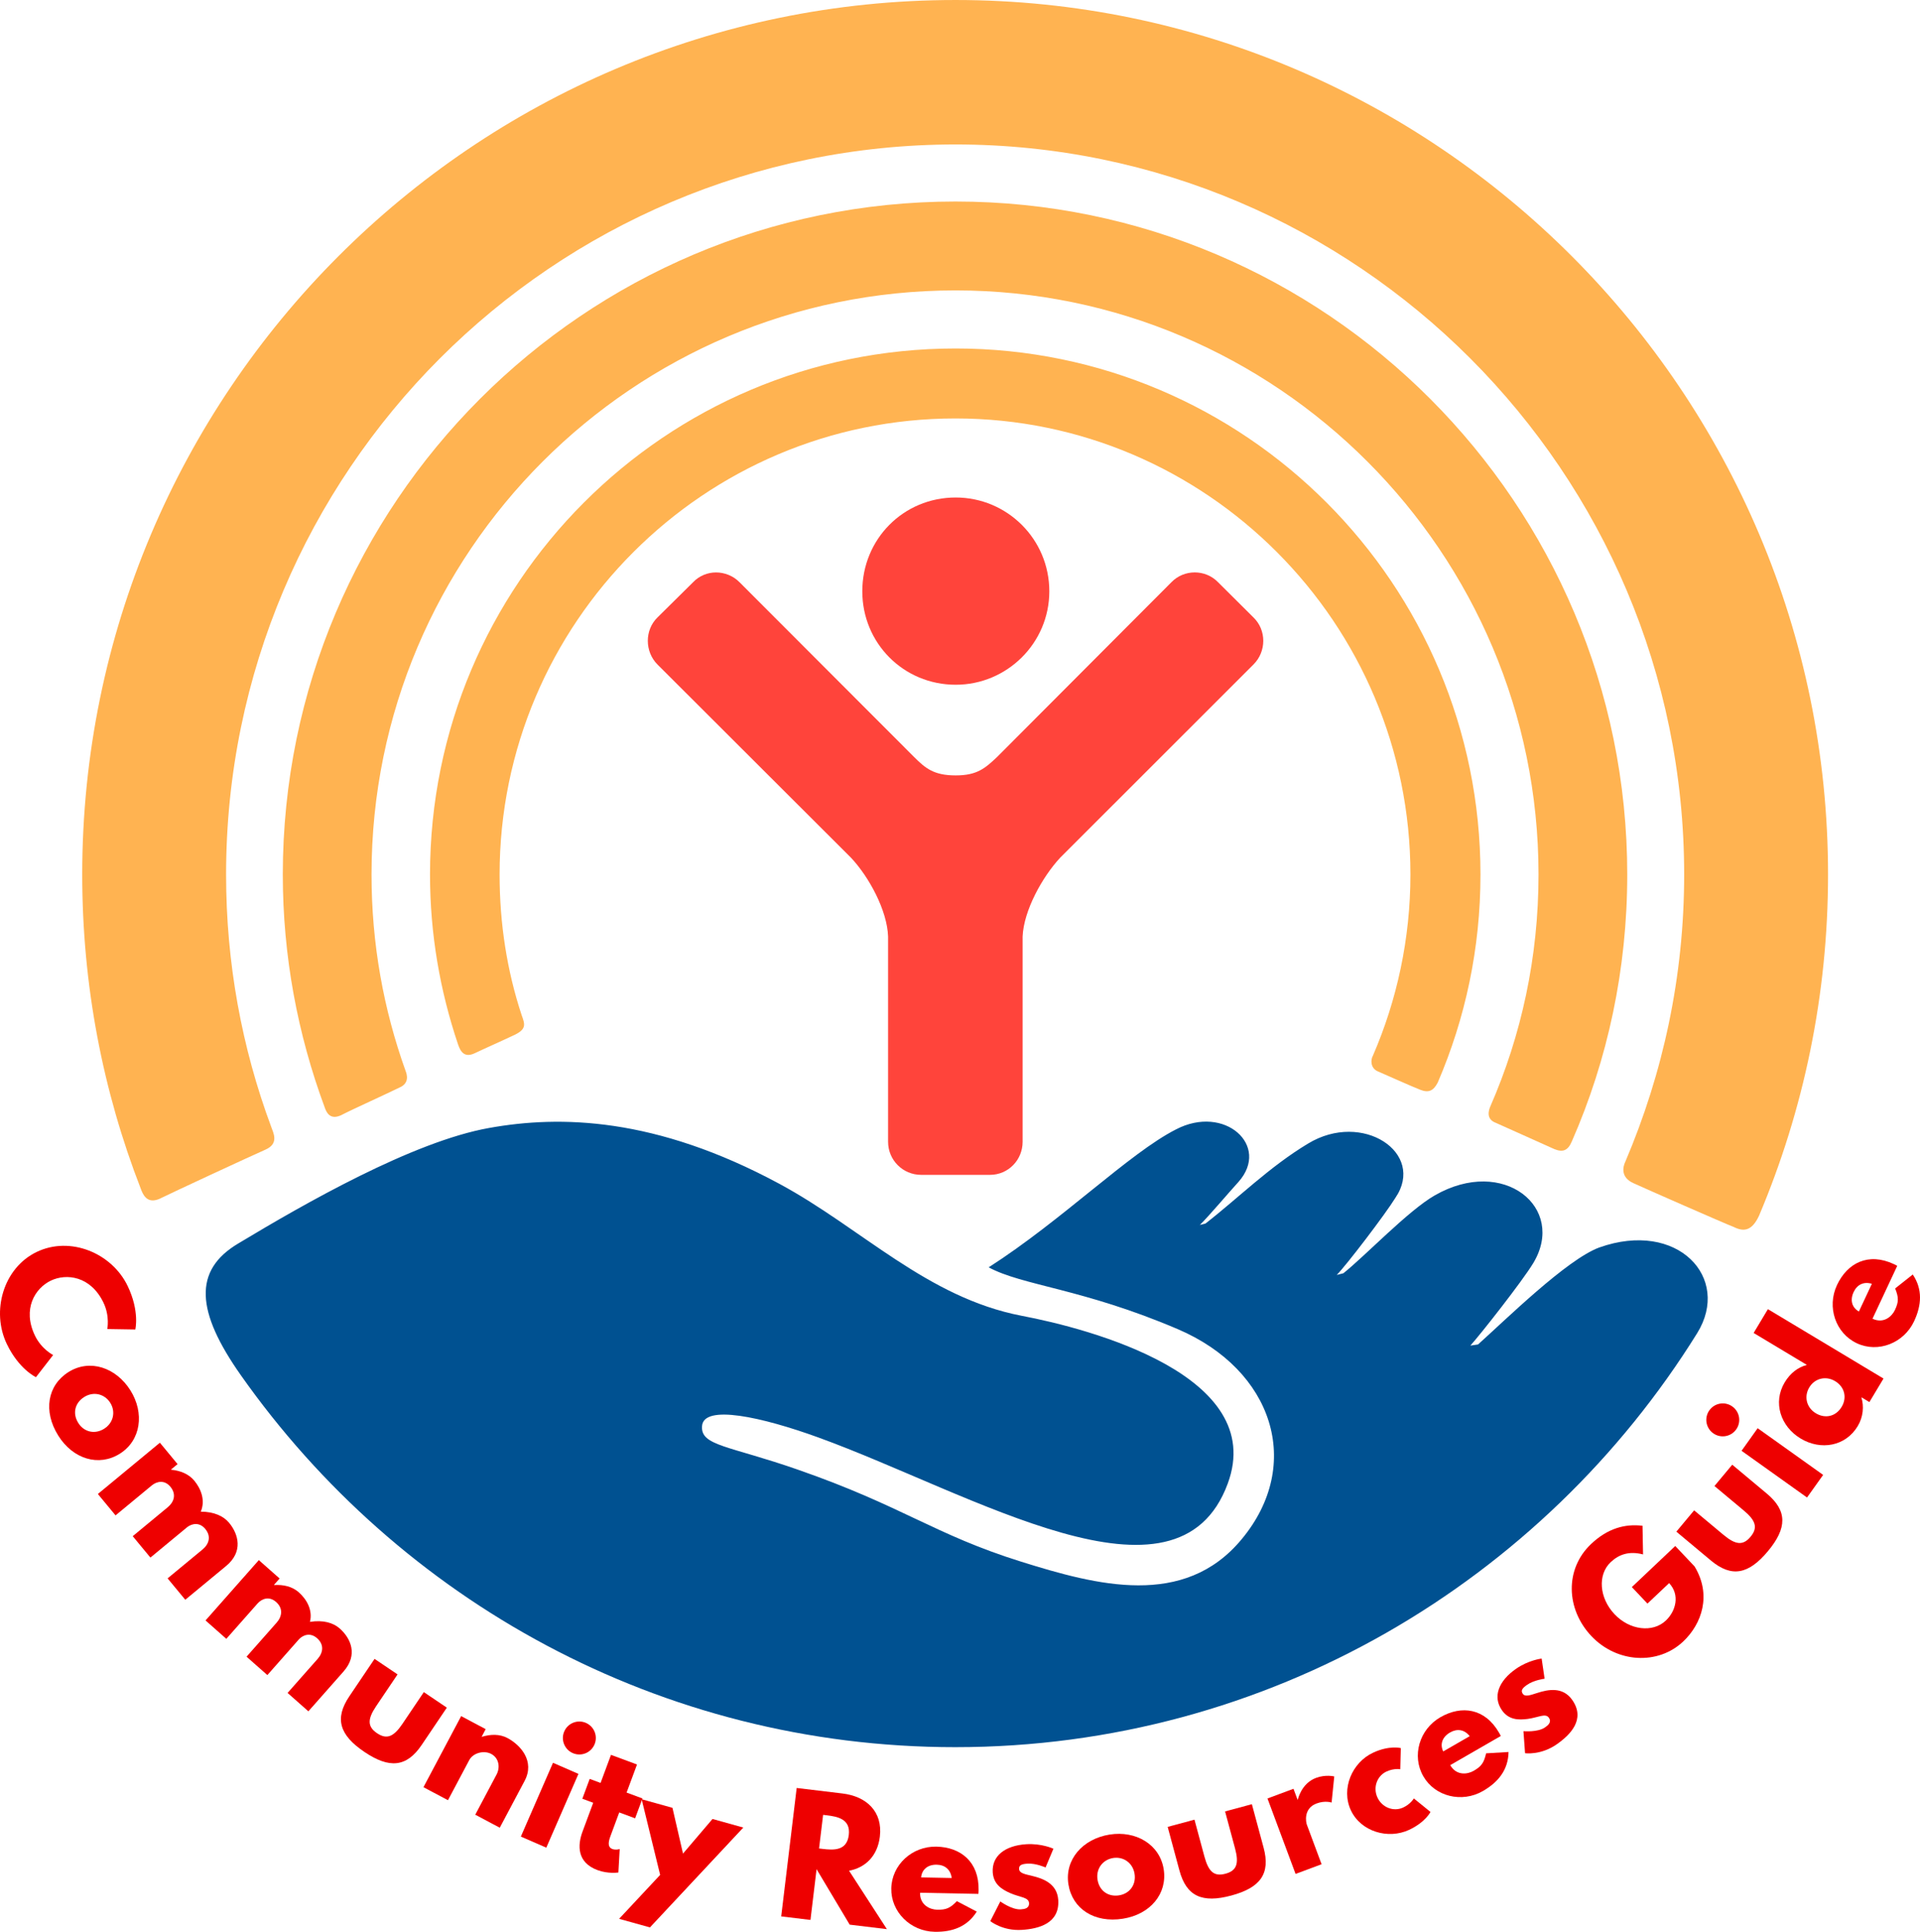
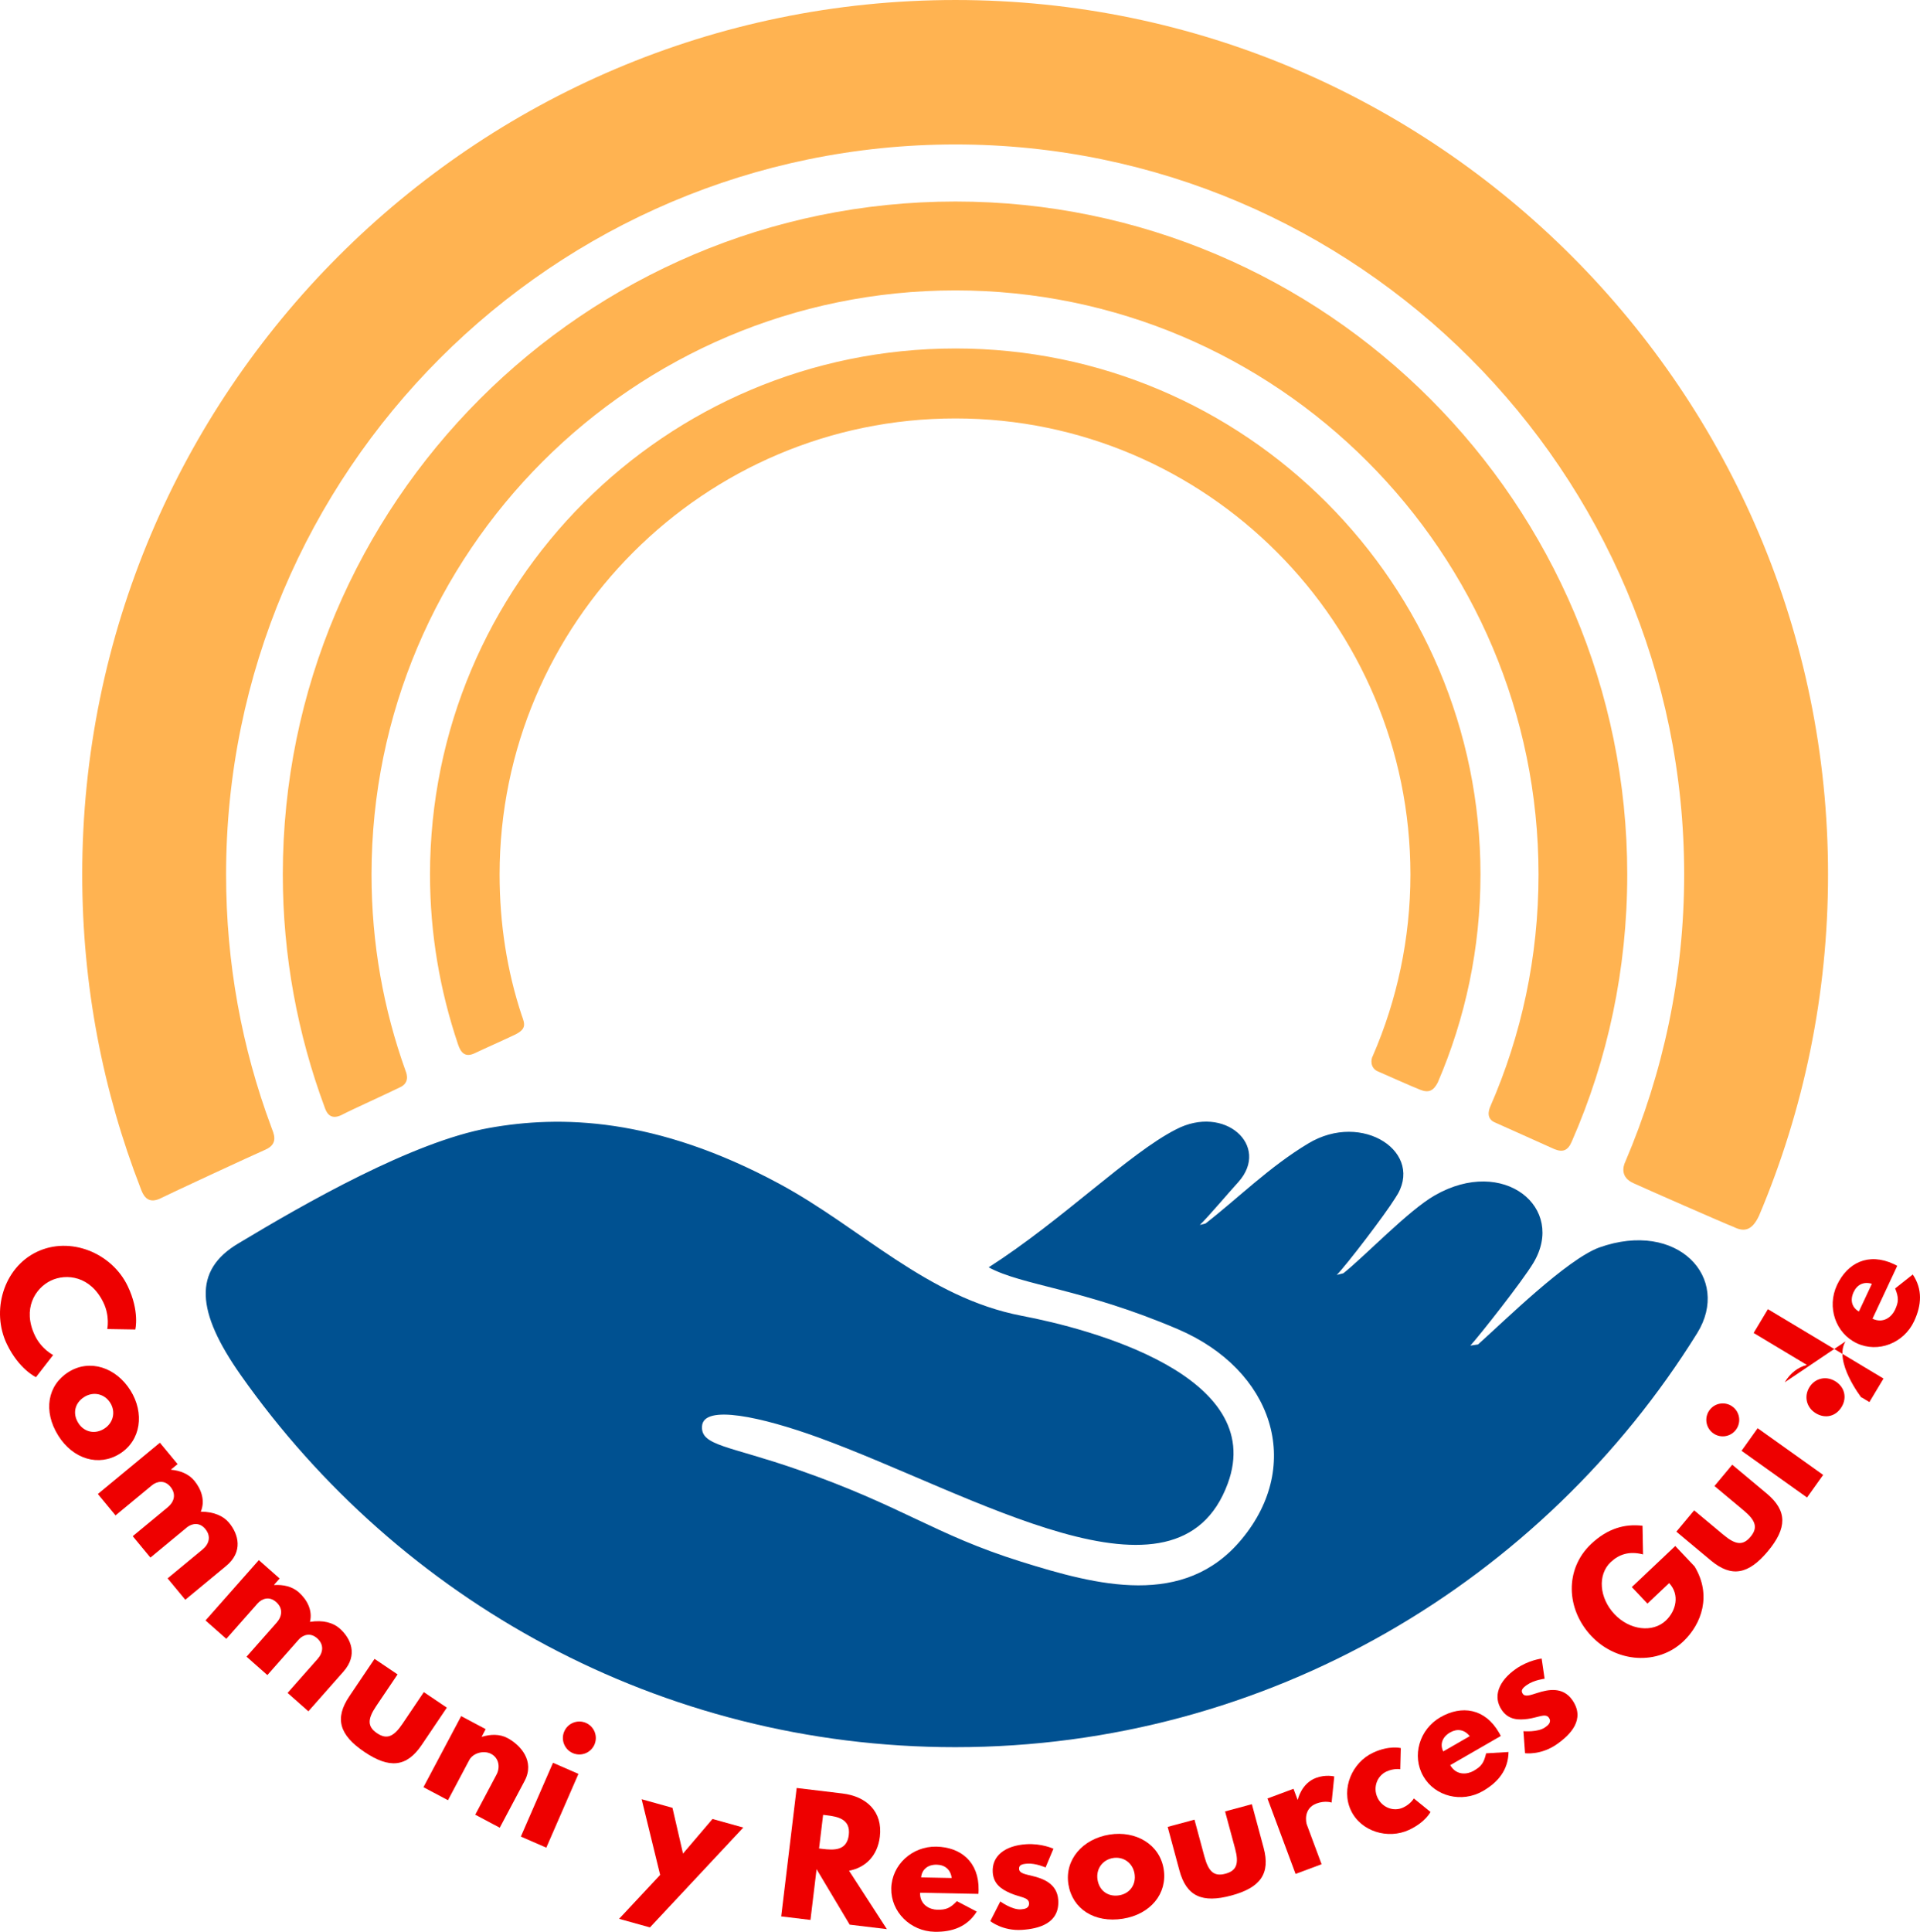
<svg xmlns="http://www.w3.org/2000/svg" id="SUW-crg" width="3.728in" height="3.75in" viewBox="0 0 268.418 270">
  <defs>
    <style>.cls-1{fill:#ff443b;}.cls-2{fill:#005191;}.cls-3{fill:#ffb351;}.cls-4{fill:#e00;}</style>
  </defs>
  <path class="cls-4" d="M7.428,189.385l-2.402,3.097s-2.375-1.097-4.072-4.633c-2.21-4.604-.484-10.634,4.178-12.872,4.683-2.248,10.497.14,12.716,4.764,1.697,3.537,1.068,6.076,1.068,6.076l-3.92-.064s.382-1.788-.529-3.684c-1.793-3.734-5.188-4.122-7.361-3.08-2.193,1.053-4.014,3.945-2.222,7.679.91,1.897,2.543,2.718,2.543,2.718Z" />
  <path class="cls-4" d="M18.233,194.329c1.981,3.157,1.487,6.987-1.484,8.852-2.934,1.842-6.536.764-8.599-2.524-2.156-3.435-1.504-7.054,1.431-8.896,2.971-1.865,6.636-.644,8.652,2.568ZM10.943,198.88c.804,1.281,2.315,1.627,3.615.811,1.319-.828,1.629-2.394.86-3.62-.781-1.244-2.327-1.645-3.646-.818-1.3.816-1.668,2.29-.829,3.627Z" />
  <path class="cls-4" d="M22.352,201.642l2.472,2.99-.913.755.028.033c1.234.118,2.436.575,3.219,1.521.95,1.149,1.575,2.765.911,4.338,1.852.004,3.18.614,3.962,1.559,1.313,1.589,1.999,4.037-.418,6.033l-5.711,4.721-2.472-2.99,4.9-4.05c.862-.713,1.245-1.798.365-2.862-.782-.946-1.81-.779-2.497-.268l-5.17,4.274-2.472-2.99,4.9-4.051c.862-.712,1.245-1.796.365-2.861-.824-.996-1.906-.757-2.598-.184l-5.069,4.19-2.472-2.99,8.668-7.165Z" />
  <path class="cls-4" d="M36.181,218.049l2.908,2.57-.783.887.033.03c1.238-.077,2.497.186,3.417 1,1.117.988,1.986,2.487,1.576,4.144,1.831-.285,3.237.11,4.158.924,1.545,1.364,2.604,3.676.528,6.025l-4.907,5.554-2.908-2.57,4.21-4.765c.74-.838.95-1.97-.086-2.883-.92-.813-1.909-.488-2.509.124l-4.442,5.029-2.908-2.57,4.21-4.765c.74-.839.95-1.97-.085-2.884-.969-.856-2.001-.451-2.596.223l-4.355,4.929-2.908-2.57,7.447-8.429Z" />
  <path class="cls-4" d="M52.59,238.458c-1.238,1.835-1.226,2.874.119,3.782,1.345.908,2.313.53,3.551-1.305l2.991-4.435,3.217,2.171-3.518,5.215c-2.109,3.126-4.518,3.326-8.007.972s-4.206-4.662-2.098-7.787l3.518-5.216,3.217,2.169-2.991,4.435Z" />
  <path class="cls-4" d="M64.472,239.855l3.427,1.82-.555,1.045.039.021c1.186-.364,2.471-.402,3.555.174,1.82.966,3.874,3.222,2.404,5.991l-3.474,6.545-3.427-1.819,2.98-5.615c.524-.988.35-2.296-.754-2.881-1.026-.545-2.537-.13-3.061.856l-2.98,5.615-3.427-1.819,5.271-9.933Z" />
  <path class="cls-4" d="M77.308,246.378l3.559,1.55-4.493,10.313-3.559-1.55,4.493-10.313ZM81.914,240.802c-1.166-.508-2.522.025-3.031,1.192-.508,1.165.025,2.522,1.192,3.03,1.166.508,2.522-.025,3.03-1.192.508-1.165-.025-2.522-1.191-3.03Z" />
-   <path class="cls-4" d="M85.417,245.268l3.638,1.348-1.456,3.925,2.22.823-1.029,2.775-2.22-.823-1.242,3.35c-.366.987-.294,1.55.281,1.763.472.175,1.026.007,1.026.007l-.185,3.274s-1.416.224-2.916-.332c-2.898-1.075-2.796-3.492-2.103-5.363l1.501-4.049-1.521-.564,1.029-2.774,1.521.564,1.456-3.925Z" />
  <path class="cls-4" d="M103.917,255.429l-13.056,13.958-4.309-1.2,5.737-6.141-2.587-10.574,4.309,1.2,1.474,6.396,4.123-4.838,4.309,1.2Z" />
  <path class="cls-4" d="M117.793,250.671c3.329.402,5.635,2.511,5.211,6.036-.325,2.698-2.022,4.326-4.303,4.758l5.286,8.163-5.2-.627-4.629-7.753-.854,7.093-4.091-.492,2.162-17.951,6.419.772ZM114.984,258.411c1.545.186,3.408.3,3.678-1.941.27-2.241-1.567-2.572-3.112-2.759l-.478-.057-.566,4.7.478.057Z" />
  <path class="cls-4" d="M128.624,264.542c-.034,1.731,1.401,2.352,2.387,2.371,1.249.024,1.802-.205,2.764-1.195l2.777,1.458c-1.313,2.1-3.389,2.871-5.887,2.821-3.396-.067-6.127-2.795-6.062-6.06.065-3.287,2.9-5.906,6.297-5.84,3.418.067,5.987,2.135,5.909,6.08-.002.153-.008.394-.032.525l-8.152-.161ZM133.048,262.481c-.152-1.186-.95-1.838-2.09-1.86-1.336-.026-2.097.748-2.183,1.777l4.273.084Z" />
  <path class="cls-4" d="M147.27,258.387l-1.1,2.622s-1.359-.614-2.541-.535c-.853.056-1.193.233-1.159.758.04.59.839.714,1.822.956,1.518.362,3.498,1.066,3.65,3.362.218,3.305-2.765,4.03-5.063,4.181-2.713.18-4.433-1.223-4.433-1.223l1.4-2.752s1.617,1.19,2.865,1.108c.546-.036,1.198-.146,1.15-.889-.054-.81-1.283-.794-2.596-1.367-1.176-.515-2.367-1.227-2.478-2.912-.151-2.297,1.709-3.74,4.662-3.935,2.166-.143,3.821.627,3.821.627Z" />
  <path class="cls-4" d="M155.119,256.411c3.682-.586,7.014,1.371,7.565,4.835.545,3.422-1.859,6.314-5.693,6.924-4.006.638-7.081-1.381-7.626-4.803-.552-3.465,2.007-6.359,5.753-6.956ZM156.45,264.904c1.494-.238,2.404-1.493,2.163-3.009-.245-1.538-1.565-2.438-2.994-2.21-1.451.231-2.426,1.496-2.182,3.034.242,1.515,1.453,2.433,3.012,2.185Z" />
  <path class="cls-4" d="M168.383,259.494c.577,2.137,1.371,2.809,2.937,2.387,1.567-.421,1.917-1.401,1.34-3.54l-1.393-5.166,3.747-1.01,1.639,6.076c.981,3.643-.446,5.593-4.511,6.689s-6.28.126-7.261-3.516l-1.639-6.077,3.747-1.01,1.393,5.166Z" />
  <path class="cls-4" d="M177.194,251.367l3.637-1.355.567,1.521.041-.014s.469-2.259,2.545-3.031c1.357-.505,2.547-.2,2.547-.2l-.372,3.649s-.893-.323-2.105.129c-1.89.704-1.461,2.674-1.362,2.941l2.067,5.549-3.637,1.355-3.927-10.543Z" />
  <path class="cls-4" d="M192.569,251.233c.657,1.411,2.267,2.016,3.598,1.397,1.054-.49,1.489-1.272,1.489-1.272l2.329,1.891s-.728,1.45-2.995,2.504c-2.942,1.368-6.754.239-8.14-2.743-1.396-3.001.16-6.674,3.123-8.051,2.267-1.054,3.862-.636,3.862-.636l-.074,2.959s-.878-.172-1.931.318c-1.332.619-1.908,2.241-1.261,3.633Z" />
  <path class="cls-4" d="M202.742,246.707c.865,1.502,2.416,1.292,3.269.799,1.084-.624,1.438-1.107,1.751-2.451l3.133-.185c-.04,2.477-1.421,4.21-3.586,5.458-2.945,1.697-6.695.769-8.326-2.061-1.642-2.85-.565-6.559,2.38-8.256,2.964-1.707,6.232-1.262,8.203,2.157.076.134.196.342.244.467l-7.069,4.073ZM205.47,242.656c-.744-.939-1.764-1.085-2.752-.515-1.159.668-1.411,1.724-.953,2.649l3.705-2.134Z" />
  <path class="cls-4" d="M215.524,231.813l.413,2.815s-1.48.178-2.451.855c-.702.49-.901.817-.6,1.248.339.485,1.087.178,2.054-.124,1.486-.476,3.545-.897,4.864.992,1.895,2.715-.286,4.878-2.174,6.197-2.23,1.556-4.426,1.244-4.426,1.244l-.224-3.08s1.998.183,3.023-.533c.45-.313.952-.744.525-1.355-.465-.665-1.51-.017-2.929.172-1.274.167-2.662.172-3.628-1.213-1.317-1.888-.47-4.084,1.958-5.779,1.78-1.242,3.595-1.44,3.595-1.44Z" />
  <path class="cls-4" d="M236.9,218.929c2.432,4.008,1.002,8.047-1.579,10.489-3.537,3.345-9.282,3.015-12.839-.745-3.572-3.776-3.742-9.38-.045-12.876,2.309-2.186,4.733-2.847,7.19-2.546l.075,4.003c-1.924-.503-3.365-.015-4.529,1.085-1.848,1.748-1.612,4.997.543,7.274,2.109,2.231,5.324,2.631,7.173.883,1.433-1.356,1.977-3.622.456-5.23l-3.027,2.862-2.185-2.309,6.069-5.741,2.698,2.851Z" />
  <path class="cls-4" d="M240.949,214.523c1.7,1.419,2.736,1.513,3.776.267,1.04-1.245.762-2.248-.937-3.667l-4.106-3.428,2.487-2.978,4.83,4.033c2.894,2.417,2.847,4.833.149,8.064s-5.068,3.709-7.963,1.292l-4.83-4.033,2.487-2.978,4.106,3.428Z" />
  <path class="cls-4" d="M242.181,196.577c1.035.738,1.276,2.175.538,3.21-.738,1.035-2.175,1.276-3.21.537s-1.276-2.175-.537-3.21c.737-1.035,2.174-1.276,3.209-.537ZM252.625,209.3l2.252-3.159-9.154-6.527-2.252,3.158,9.154,6.528Z" />
-   <path class="cls-4" d="M249.504,193.205c.778-1.297,1.854-2.109,3.097-2.435l-7.442-4.466,1.995-3.327,16.162,9.698-1.973,3.288-1.09-.654-.022.037c.361,1.188.267,2.665-.523,3.981-1.692,2.818-5.149,3.427-7.968,1.736s-3.928-5.041-2.237-7.859ZM257.468,196.629c.778-1.297.403-2.801-.914-3.59-1.334-.801-2.871-.369-3.615.872-.756,1.259-.414,2.819.92,3.619,1.315.79,2.796.451,3.608-.901Z" />
+   <path class="cls-4" d="M249.504,193.205c.778-1.297,1.854-2.109,3.097-2.435l-7.442-4.466,1.995-3.327,16.162,9.698-1.973,3.288-1.09-.654-.022.037s-3.928-5.041-2.237-7.859ZM257.468,196.629c.778-1.297.403-2.801-.914-3.59-1.334-.801-2.871-.369-3.615.872-.756,1.259-.414,2.819.92,3.619,1.315.79,2.796.451,3.608-.901Z" />
  <path class="cls-4" d="M261.777,184.312c1.569.734,2.719-.326,3.137-1.219.53-1.132.544-1.731.03-3.012l2.461-1.948c1.387,2.054,1.249,4.264.19,6.528-1.441,3.079-5.044,4.468-8.003,3.083-2.979-1.394-4.223-5.051-2.782-8.129,1.449-3.099,4.383-4.607,7.958-2.934.139.065.357.168.467.243l-3.457,7.389ZM261.69,179.429c-1.148-.343-2.067.122-2.55,1.155-.567,1.212-.168,2.221.737,2.718l1.813-3.873Z" />
  <path class="cls-3" d="M133.576,0C66.209,0,11.495,54.854,11.495,122.23c0,15.5,2.891,30.282,8.176,43.886.28.765.839,2.21,2.611,1.446,1.834-.908,12.87-6.022,14.798-6.867,1.99-.861,1.119-2.366.839-3.193-4.104-11.021-6.311-22.893-6.311-35.272,0-56.299,45.699-102.041,101.967-102.041,56.113,0,101.874,45.742,101.874,102.041,0,14.229-2.953,27.745-8.207,40.09-.373.752-.715,2.248,1.15,3.062,1.741.799,12.497,5.527,13.989,6.109,1.43.706,2.549.547,3.544-1.598,6.218-14.714,9.637-30.836,9.637-47.663C255.563,54.854,200.818,0,133.576,0h0ZM133.576,28.165c-51.885,0-94.04,42.217-94.04,94.064,0,11.409,2.083,22.358,5.845,32.514.218.625.684,1.865,2.3,1.129,1.492-.786,6.746-3.155,8.145-3.861,1.43-.597,1.088-1.803.87-2.35-3.078-8.586-4.756-17.763-4.756-27.432,0-45.064,36.59-81.642,81.636-81.642,44.89,0,81.511,36.578,81.511,81.642,0,11.533-2.394,22.482-6.746,32.43-.218.516-.622,1.76.777,2.276,1.244.566,7.119,3.18,8.176,3.668,1.15.469,1.896.261,2.456-1.088,5.005-11.406,7.741-24.046,7.741-37.286,0-51.848-42.123-94.064-93.915-94.064h0ZM133.576,48.705c-40.6,0-73.46,32.943-73.46,73.525,0,8.322,1.399,16.262,3.917,23.735.373,1.129.964,1.868,2.3,1.256,1.306-.625,4.352-1.977,5.72-2.636,1.554-.796,1.337-1.442.87-2.714-2.052-6.218-3.078-12.811-3.078-19.641,0-35.144,28.6-63.748,63.729-63.748,35.067,0,63.605,28.604,63.605,63.748,0,8.981-1.896,17.611-5.254,25.336-.311.547-.342,1.641.591,2.126,1.026.438,4.881,2.176,6.031,2.618,1.15.454,1.834.19,2.456-1.017,3.855-8.966,5.969-18.755,5.969-29.064,0-40.581-32.891-73.525-73.397-73.525h0Z" />
-   <path class="cls-1" d="M133.607,69.533c-7.306,0-13.057,5.813-13.057,13.113,0,7.228,5.751,13.057,13.057,13.057,7.181,0,13.088-5.829,13.088-13.057,0-7.299-5.907-13.113-13.088-13.113ZM100.094,80.007c-1.15,0-2.332.454-3.202,1.371l-4.974,4.918c-1.803,1.756-1.803,4.766,0,6.581l27.046,26.996c2.549,2.711,5.067,7.386,5.192,11.021v28.688c0,2.555,2.052,4.623,4.632,4.623h9.606c2.549,0,4.57-2.067,4.57-4.623v-28.688c.155-3.634,2.736-8.31,5.254-11.021l27.015-26.996c1.834-1.815,1.834-4.825,0-6.581l-4.943-4.918c-1.772-1.834-4.756-1.834-6.528,0l-24.372,24.428c-1.679,1.582-2.798,2.568-5.782,2.568-3.047,0-4.228-.986-5.813-2.568l-24.404-24.428c-.901-.917-2.114-1.371-3.295-1.371h0Z" />
  <path class="cls-2" d="M223.574,174.357c-4.564,1.692-13.105,10.121-16.944,13.553l-1.073.159c1.369-1.507,7.255-8.981,8.797-11.535,4.655-7.725-4.13-14.994-13.772-9.461-3.684,2.099-9.811,8.537-12.778,10.887l-.927.234c1.322-1.328,6.785-8.475,8.21-10.794,4.249-6.252-4.6-12.189-12.221-7.566-5.397,3.241-9.811,7.663-14.336,11.172l-.789.2c1.211-1.174,4.245-4.762,5.397-6.013,4.505-5.062-1.945-10.892-8.746-7.335-6.525,3.32-15.902,12.693-26.175,19.273,4.762,2.571,13.145,2.963,26.427,8.634,13.326,5.686,17.634,18.926,8.931,29.379-8.032,9.685-20.265,6.426-30.798,3.131-12.221-3.822-16.557-7.77-31.268-12.878-9.606-3.352-13.547-3.305-13.365-6.048.158-3.148,8.47-1.268,16.241,1.552,21.583,7.833,50.228,25.588,57.26,6.438,5.562-15.086-19.299-21.636-28.822-23.438-13.247-2.555-22.384-12.255-33.864-18.443-17.35-9.354-30.692-9.588-40.591-7.805-10.655,1.896-25.839,10.594-35.026,16.123-6.395,3.778-5.918,9.557.312,18.41,22.143,31.448,58.606,52.009,99.893,52.009,43.777,0,82.208-23.253,103.72-57.866,4.789-7.725-2.714-15.872-13.697-11.97" />
</svg>